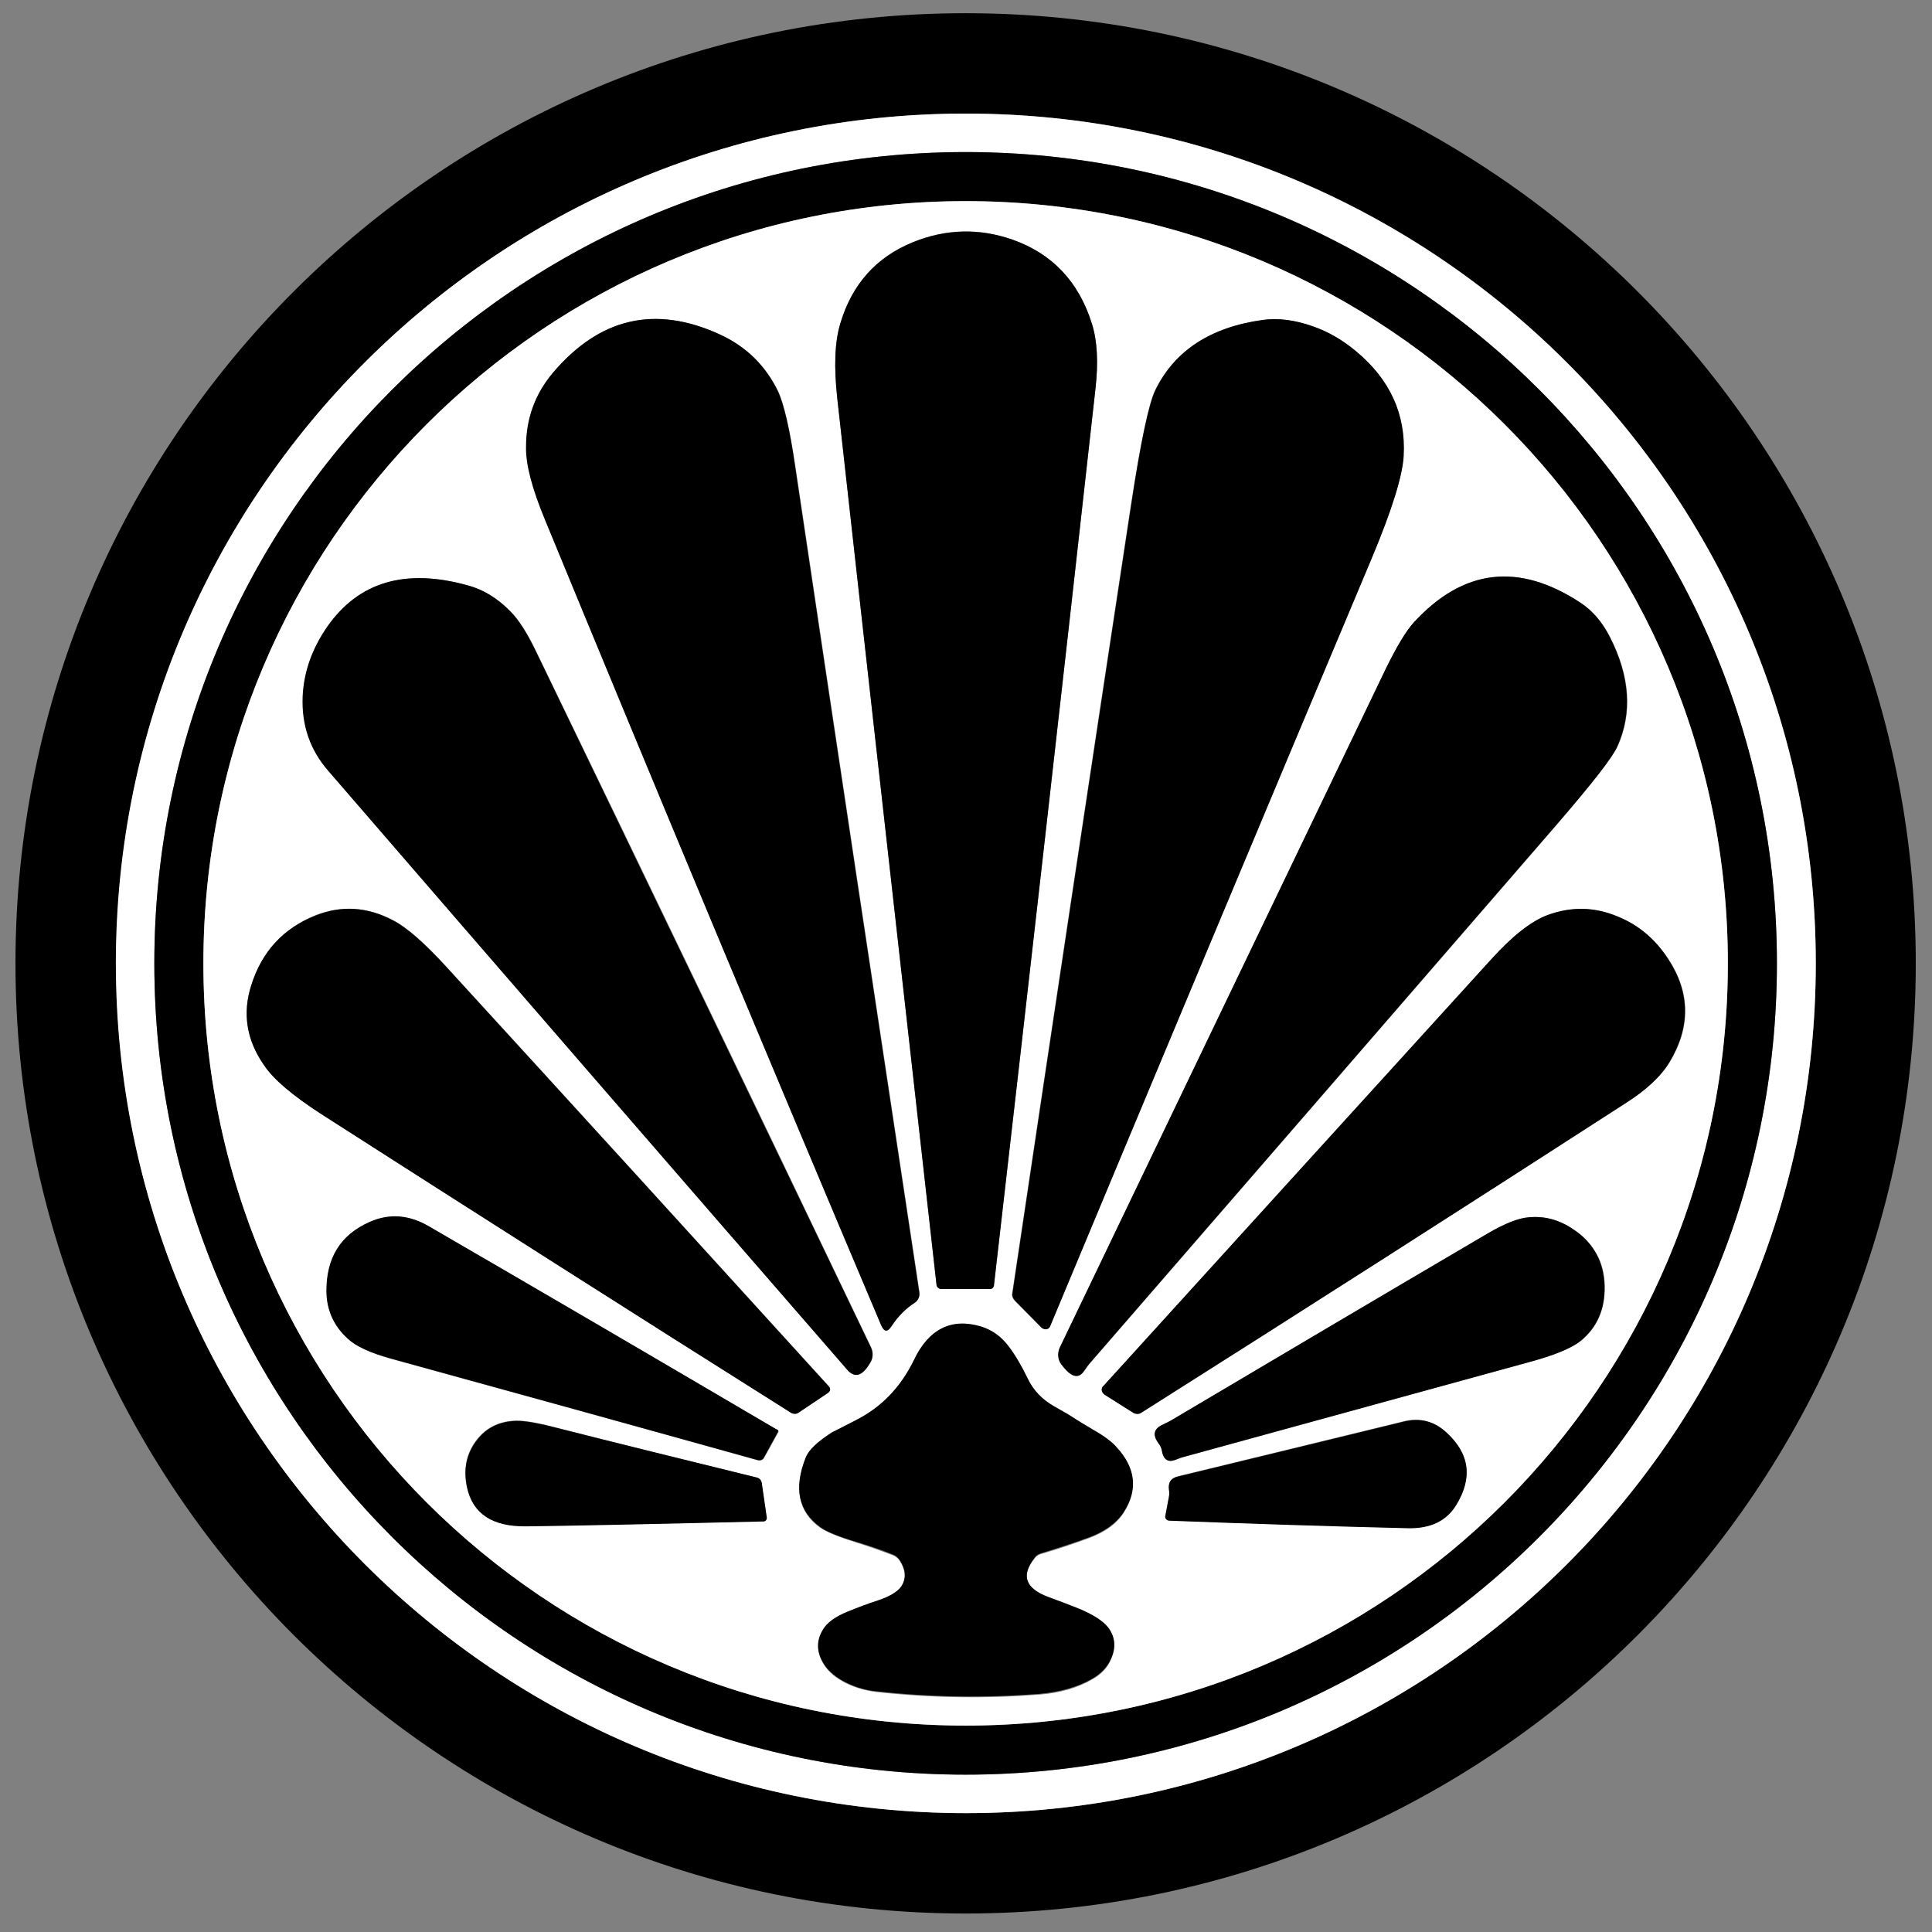
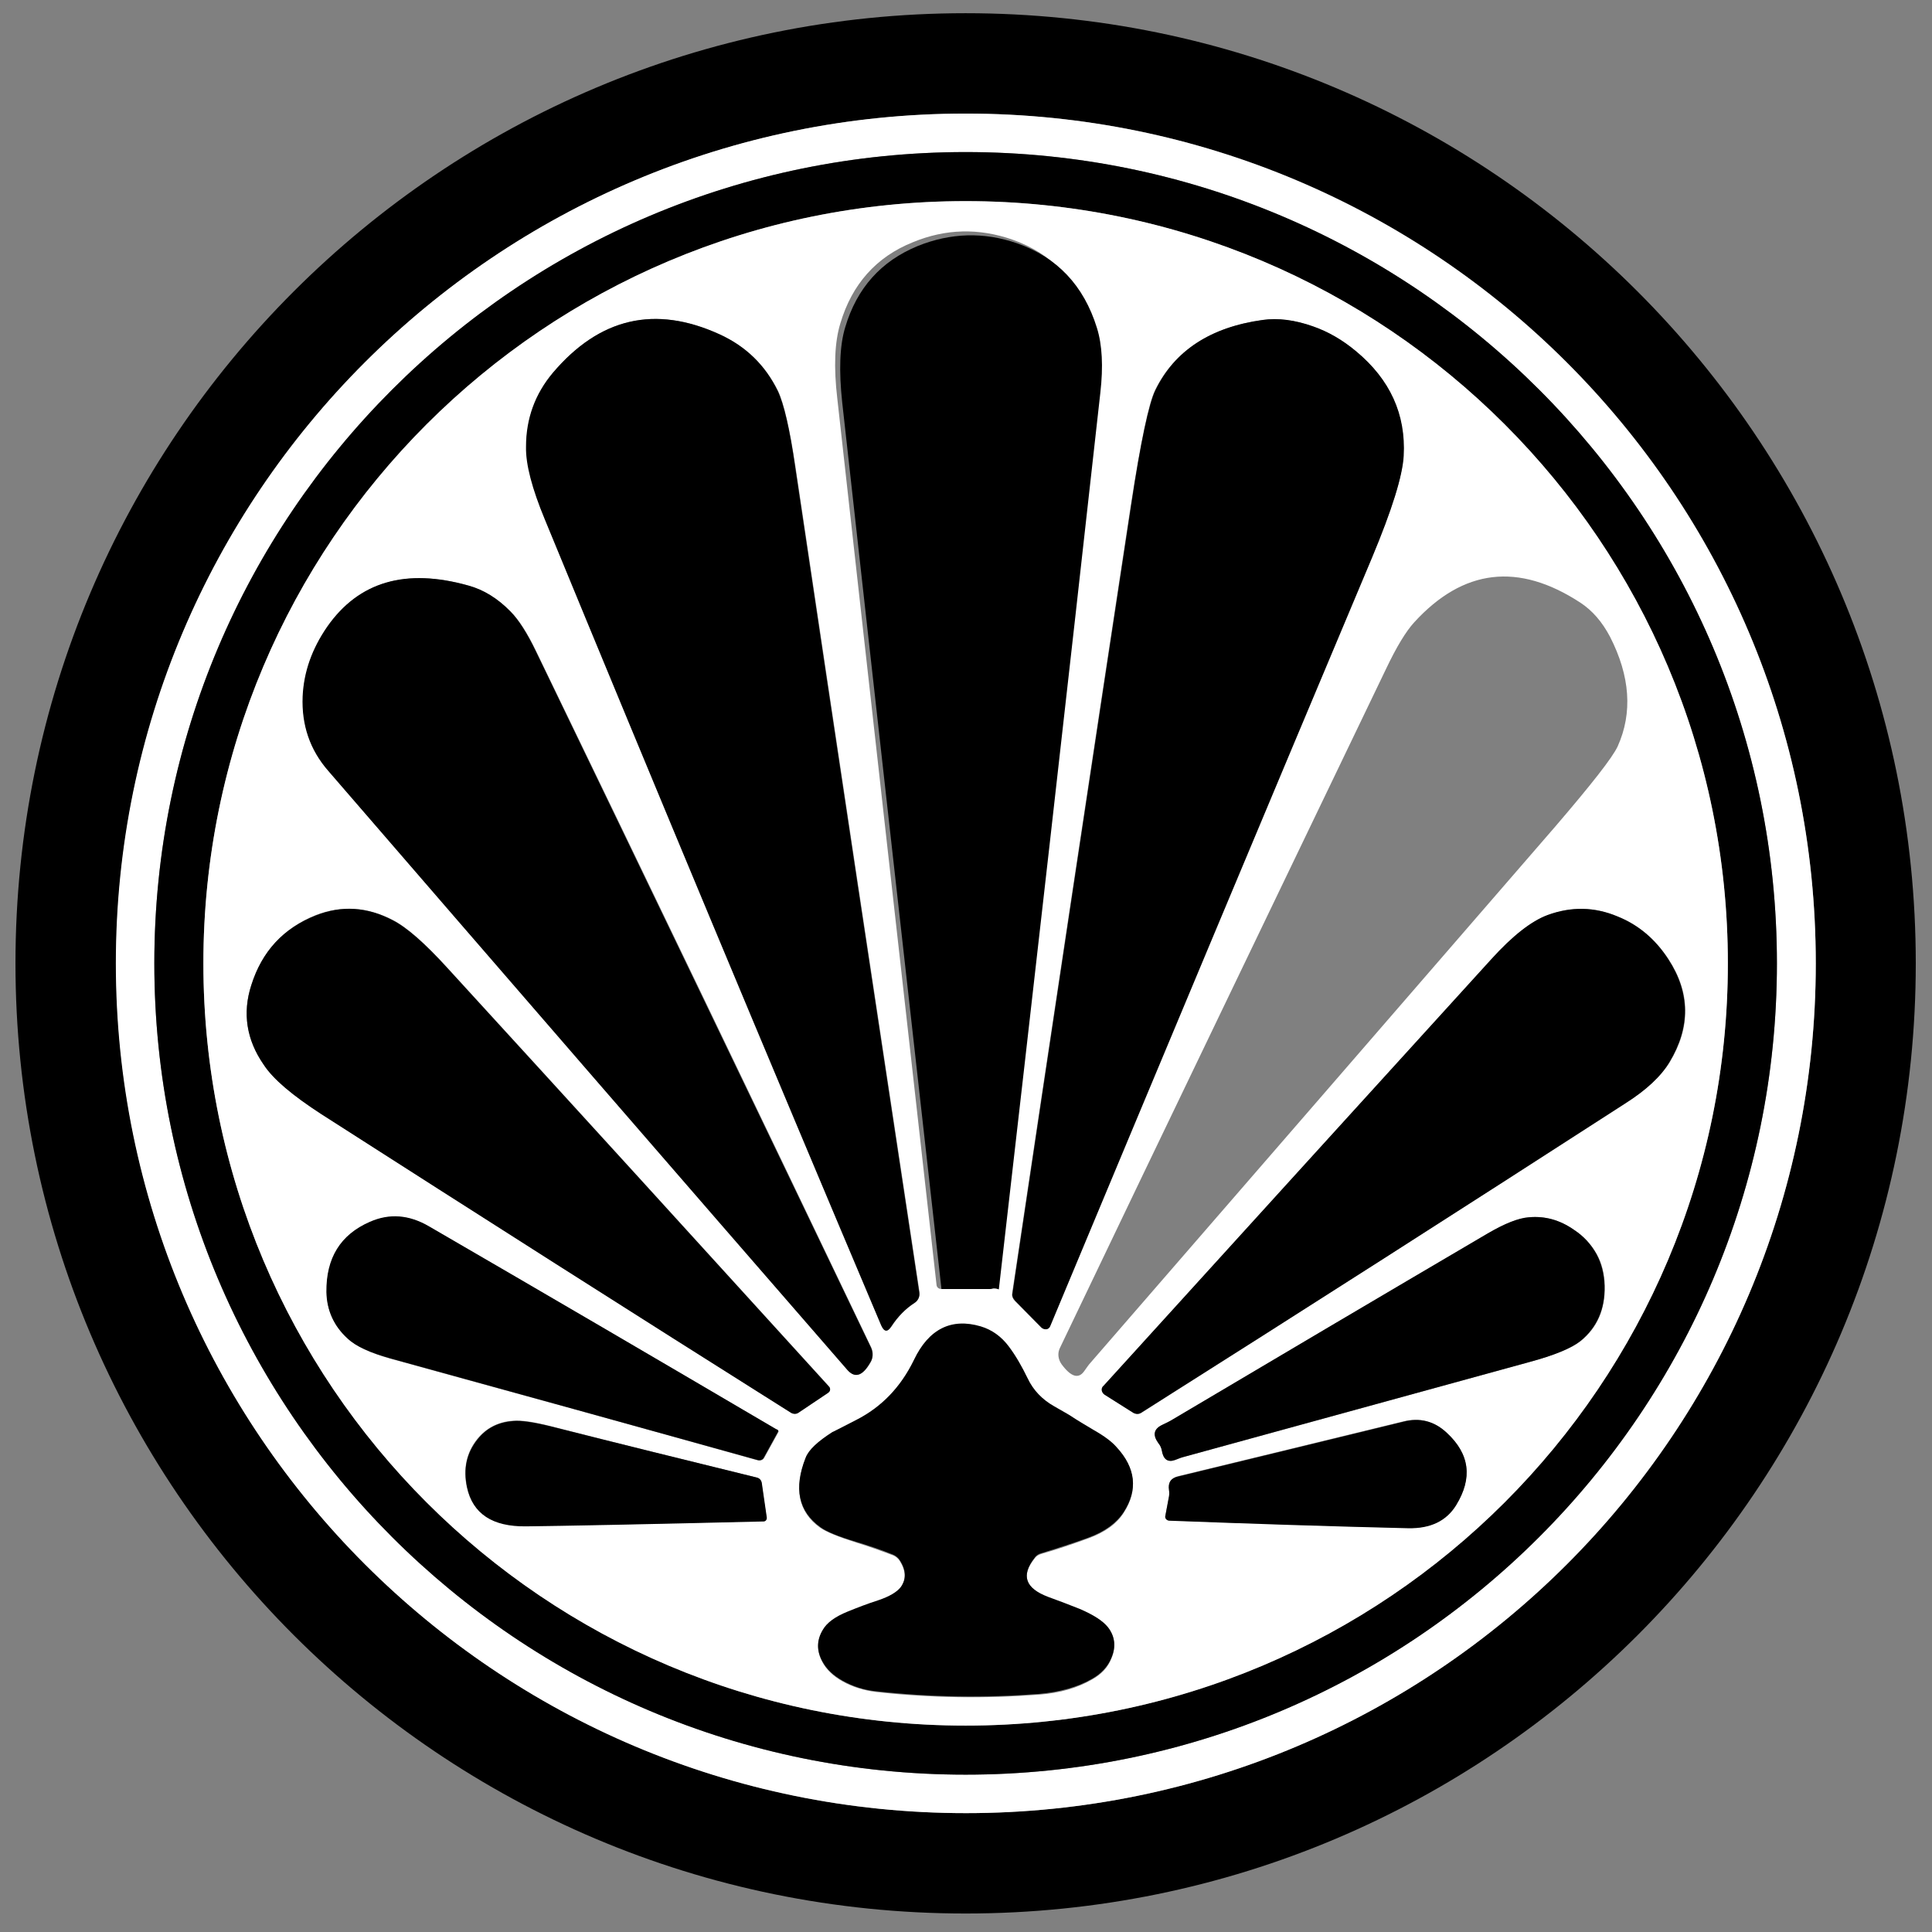
<svg xmlns="http://www.w3.org/2000/svg" x="0px" y="0px" width="500px" height="500px" viewBox="0 0 512 512">
  <rect x="0" y="0" width="512" height="512" fill="#808080" stroke="none" />
  <g id="rw-kurama-dera-o.svg">
    <g display="inline">
      <path vector-effect="non-scaling-stroke" fill="none" d="M507.7,255.3C507.7,116.2,395,3.5,255.9,3.5    C116.8,3.5,4.1,116.2,4.1,255.3c0,139.1,112.7,251.8,251.8,251.8S507.7,394.3,507.7,255.3" />
      <path vector-effect="non-scaling-stroke" fill="none" d="M481.2,255.3c0-124.4-100.8-225.2-225.2-225.2    c-124.4,0-225.2,100.8-225.2,225.2s100.8,225.2,225.2,225.2S481.2,379.7,481.2,255.3" />
      <path vector-effect="non-scaling-stroke" fill="none" d="M470.9,255.3c0-118.7-96.3-215-215-215v0c-118.7,0-215,96.3-215,215    c0,118.7,96.3,215,215,215S470.9,374,470.9,255.3" />
      <path vector-effect="non-scaling-stroke" fill="none" d="M457.9,255.3c0-111.6-90.4-202-202-202h0c-111.6,0-202,90.4-202,202l0,0    c0,111.6,90.4,202,202,202S457.9,366.9,457.9,255.3L457.9,255.3" />
      <path vector-effect="non-scaling-stroke" fill="none" d="M262.4,341.6c0.5,0,1-0.4,1-0.9c9.1-79.2,18.1-158.4,26.9-237.6    c0.8-7,0.5-12.7-0.9-17.2c-3.5-11.3-10.6-18.7-21.1-22.4c-8.9-3.1-17.7-2.9-26.4,0.7c-9.7,3.9-16.1,11.1-19.2,21.5    c-1.5,4.9-1.8,11.5-0.8,20c8.7,78.3,17.5,156.6,26.3,234.9c0.1,0.6,0.6,1,1.3,1H262.4" />
      <path vector-effect="non-scaling-stroke" fill="none" d="M190.7,88.6c-17.1-7.8-31.8-4.4-44.1,10.2c-4.7,5.6-7.1,12.2-7.1,19.6    c0,4.7,1.6,11.1,5,19.3c29.2,70.9,58.9,142.1,89.1,213.5c0.7,1.8,1.6,1.9,2.7,0.3c1.7-2.6,3.7-4.7,6.1-6.2    c0.9-0.6,1.4-1.7,1.3-2.8c-11.1-73.3-22.1-146.3-32.9-218.9c-1.5-9.9-3-16.6-4.6-20C202.8,96.8,197.7,91.8,190.7,88.6" />
      <path vector-effect="non-scaling-stroke" fill="none" d="M347.9,86.5c-4.8-1.7-9.3-2.3-13.4-1.7c-13.8,2-23.3,8.2-28.4,18.6    c-1.7,3.5-3.8,13.6-6.4,30.3c-10.6,69.7-21.1,139.5-31.5,209.2c-0.1,0.6,0.2,1.3,0.7,1.8l7,7.1c0.5,0.6,1.4,0.6,2,0.1    c0.1-0.1,0.2-0.3,0.3-0.4c28.2-67.8,56.7-135.7,85.3-203.7c5.4-12.7,8.2-21.7,8.4-27c0.6-11-3.6-20.3-12.6-27.7    C355.8,90.1,352,87.9,347.9,86.5" />
      <path vector-effect="non-scaling-stroke" fill="none" d="M124.2,155.2c-16.6-4.7-29.1-1-37.4,10.9c-4,5.8-6.2,12-6.5,18.5    c-0.3,7.5,1.9,14,6.8,19.7c45.8,53,91.7,105.9,137.6,158.8c1.9,2.2,3.9,1.6,6-2c0.7-1.2,0.8-2.7,0.2-4    c-29.5-61.7-59.1-123.2-88.8-184.5c-2.3-4.8-4.6-8.4-6.8-10.6C131.8,158.5,128.1,156.3,124.2,155.2" />
      <path vector-effect="non-scaling-stroke" fill="none" d="M418.8,159.7c-16.4-10.7-31-9-44,5.2c-2.2,2.4-4.7,6.5-7.5,12.4    c-29.1,60.6-58,120.5-86.4,179.9c-0.7,1.4-0.5,3,0.4,4.3c2.5,3.4,4.5,4,6,1.9c0.8-1.1,1.2-1.7,1.3-1.8    c41.2-47.5,82.4-95,123.6-142.6c9.6-11.2,15.1-18.2,16.5-21.2c4-8.9,3.3-18.6-2-29C424.6,164.8,422,161.8,418.8,159.7" />
      <path vector-effect="non-scaling-stroke" fill="none" d="M428.8,242.9c-6.2-2.6-12.4-2.7-18.6-0.4c-4.3,1.6-9.2,5.5-14.9,11.7    c-34,37.4-68.3,75.1-102.8,113.1c-0.6,0.6-0.5,1.6,0.1,2.1c0.1,0.1,0.1,0.1,0.2,0.2l7.6,4.8c0.7,0.4,1.5,0.4,2.1,0    c43.1-27.3,85.9-54.7,128.3-82c5.5-3.6,9.4-7.2,11.7-10.9c5.6-9.3,5.5-18.4-0.3-27.3C438.7,248.9,434.2,245.1,428.8,242.9" />
      <path vector-effect="non-scaling-stroke" fill="none" d="M85.2,295.2c41.3,26.6,82.8,52.9,124.4,79.1c0.6,0.4,1.4,0.4,2,0l7.9-5.3    c0.5-0.3,0.6-1,0.3-1.5c0,0-0.1-0.1-0.1-0.1c-34-37.4-67.7-74.4-101.1-110.9c-6-6.6-10.8-10.8-14.5-12.7    c-6.8-3.5-13.6-3.9-20.4-1.3c-8.5,3.4-14.2,9.6-17.1,18.5c-2.4,7.4-1.2,14.5,3.3,21.1C72.4,286,77.5,290.3,85.2,295.2" />
      <path vector-effect="non-scaling-stroke" fill="none" d="M205.6,378.7c-30.6-17.9-61.2-35.8-91.8-53.6c-5.3-3.1-10.6-3.5-15.7-1.2    c-7.8,3.4-11.6,9.6-11.5,18.6c0.1,4.9,1.9,9,5.6,12.3c2.3,2.1,6.1,3.8,11.4,5.3c32.4,8.9,64.8,17.8,97.2,26.9    c0.7,0.2,1.4-0.1,1.7-0.6l3.8-6.9c0.1-0.2,0-0.4-0.2-0.6c0,0,0,0,0,0C205.8,378.8,205.7,378.7,205.6,378.7" />
      <path vector-effect="non-scaling-stroke" fill="none" d="M417.1,325.9c-3.8-2.6-7.7-3.7-11.9-3.3c-2.7,0.2-6.3,1.7-10.9,4.3    c-28,16.5-56,33-84,49.6c-0.1,0.1-0.8,0.4-2.2,1.1c-2.3,1.1-2.6,2.8-1,4.9c0.5,0.6,0.7,1.3,0.9,2c0.4,2.3,1.6,3.1,3.5,2.4    c1.2-0.4,1.8-0.7,1.9-0.7c30.6-8.4,61.2-16.8,91.8-25.2c6.8-1.9,11.3-3.7,13.7-5.6c4.4-3.5,6.5-8.4,6.4-14.7    c-0.1-3.2-0.8-5.9-2.1-8.3C421.7,329.8,419.7,327.6,417.1,325.9" />
      <path vector-effect="non-scaling-stroke" fill="none" d="M286.2,426.6c-2.8-1.1-5.6-2.2-8.4-3.2c-6.1-2.3-7.3-5.8-3.6-10.4    c0.4-0.6,1.1-1,1.8-1.2c4.2-1.2,8.3-2.6,12.4-4.1c4.4-1.6,7.6-3.9,9.4-6.8c3.8-5.9,3.2-11.7-1.9-17.2c-1.3-1.4-3.3-2.9-6-4.5    c-2.2-1.3-4.3-2.6-6.5-4c-0.2-0.1-1.5-0.8-4-2.3c-3.2-1.8-5.6-4.3-7.1-7.5c-1.5-3.1-3.1-5.8-4.9-8.3c-2-2.7-4.5-4.6-7.5-5.4    c-7.9-2.3-13.8,0.7-17.7,8.9c-3.5,7.3-8.6,12.6-15.3,15.9c-4.2,2.1-6.3,3.1-6.3,3.2c-3.9,2.4-6.3,4.7-7.1,6.8    c-3.2,8.1-1.9,14.3,3.9,18.4c1.6,1.1,4.8,2.4,9.5,3.9c3.3,1,6.6,2.2,9.8,3.4c0.7,0.3,1.3,0.8,1.7,1.4c1.7,2.7,1.8,5.1,0.3,7.2    c-1,1.3-3,2.4-6,3.5c-2.7,0.9-5.4,1.9-8.1,3c-3.3,1.3-5.5,3-6.6,4.9c-1.5,2.6-1.6,5.4-0.1,8.2c1.1,2.1,2.9,3.8,5.4,5.2    c2.7,1.5,5.7,2.4,8.9,2.8c14.4,1.6,28.8,1.8,43.2,0.7c5.5-0.4,10.2-1.8,14-4c2.5-1.4,4.2-3.2,5.1-5.5c1.3-3,1-5.7-0.9-8.2    C292.3,429.6,289.9,428,286.2,426.6" />
      <path vector-effect="non-scaling-stroke" fill="none" d="M383.4,379.7c-3.3-3.1-7.2-4.1-11.6-3c-19.2,4.7-39,9.5-59.6,14.5    c-1.9,0.5-2.7,1.7-2.4,3.6c0.1,0.6,0.1,1.4-0.1,2.2l-0.9,4.8c-0.1,0.5,0.3,1,0.9,1.1c0,0,0.1,0,0.1,0c21.1,0.8,42.2,1.5,63.3,2    c5.9,0.2,10.1-1.9,12.7-6.1C390.3,391.8,389.5,385.4,383.4,379.7" />
      <path vector-effect="non-scaling-stroke" fill="none" d="M200.7,391.6c-18.7-4.6-37-9.1-54.9-13.7c-4.4-1.1-7.7-1.6-9.9-1.4    c-3.9,0.3-7,1.9-9.4,4.8c-2.9,3.6-3.8,7.9-2.8,12.8c1.5,6.9,6.7,10.3,15.6,10.3c9-0.1,30-0.5,63-1.3c0.5,0,0.8-0.5,0.8-1    c0,0,0-0.1,0-0.1l-1.3-9C201.8,392.4,201.3,391.8,200.7,391.6" />
    </g>
    <path display="inline" d="M507.7,255.3c0,139.1-112.7,251.8-251.8,251.8S4.1,394.3,4.1,255.3C4.1,116.2,116.8,3.5,255.9,3.5   C395,3.5,507.7,116.2,507.7,255.3z M481.2,255.3c0-124.4-100.8-225.2-225.2-225.2c-124.4,0-225.2,100.8-225.2,225.2   s100.8,225.2,225.2,225.2S481.2,379.7,481.2,255.3z" />
    <path display="inline" fill="#FFFFFF" d="M481.2,255.3c0,124.4-100.8,225.2-225.2,225.2S30.7,379.7,30.7,255.3   c0-124.4,100.8-225.2,225.2-225.2C380.3,30.1,481.2,130.9,481.2,255.3z M470.9,255.3c0-118.7-96.3-215-215-215v0   c-118.7,0-215,96.3-215,215c0,118.7,96.3,215,215,215S470.9,374,470.9,255.3z" />
    <path display="inline" d="M470.9,255.3c0,118.7-96.3,215-215,215s-215-96.3-215-215c0-118.7,96.3-215,215-215   S470.9,136.6,470.9,255.3L470.9,255.3z M457.9,255.3c0-111.6-90.4-202-202-202h0c-111.6,0-202,90.4-202,202l0,0   c0,111.6,90.4,202,202,202S457.9,366.9,457.9,255.3L457.9,255.3z" />
    <path display="inline" fill="#FFFFFF" d="M457.9,255.3c0,111.6-90.4,202-202,202h0c-111.6,0-202-90.4-202-202s90.4-202,202-202l0,0   C367.5,53.3,457.9,143.7,457.9,255.3L457.9,255.3z M262.4,341.6c0.5,0,1-0.4,1-0.9c9.1-79.2,18.1-158.4,26.9-237.6   c0.8-7,0.5-12.7-0.9-17.2c-3.5-11.3-10.6-18.7-21.1-22.4c-8.9-3.1-17.7-2.9-26.4,0.7c-9.7,3.9-16.1,11.1-19.2,21.5   c-1.5,4.9-1.8,11.5-0.8,20c8.7,78.3,17.5,156.6,26.3,234.9c0.1,0.6,0.6,1,1.3,1H262.4z M190.7,88.6c-17.1-7.8-31.8-4.4-44.1,10.2   c-4.7,5.6-7.1,12.2-7.1,19.6c0,4.7,1.6,11.1,5,19.3c29.2,70.9,58.9,142.1,89.1,213.5c0.7,1.8,1.6,1.9,2.7,0.3   c1.7-2.6,3.7-4.7,6.1-6.2c0.9-0.6,1.4-1.7,1.3-2.8c-11.1-73.3-22.1-146.3-32.9-218.9c-1.5-9.9-3-16.6-4.6-20   C202.8,96.8,197.7,91.8,190.7,88.6z M347.9,86.5c-4.8-1.7-9.3-2.3-13.4-1.7c-13.8,2-23.3,8.2-28.4,18.6c-1.7,3.5-3.8,13.6-6.4,30.3   c-10.6,69.7-21.1,139.5-31.5,209.2c-0.1,0.6,0.2,1.3,0.7,1.8l7,7.1c0.5,0.6,1.4,0.6,2,0.1c0.1-0.1,0.2-0.3,0.3-0.4   c28.2-67.8,56.7-135.7,85.3-203.7c5.4-12.7,8.2-21.7,8.4-27c0.6-11-3.6-20.3-12.6-27.7C355.8,90.1,352,87.9,347.9,86.5z    M124.2,155.2c-16.6-4.7-29.1-1-37.4,10.9c-4,5.8-6.2,12-6.5,18.5c-0.3,7.5,1.9,14,6.8,19.7c45.8,53,91.7,105.9,137.6,158.8   c1.9,2.2,3.9,1.6,6-2c0.7-1.2,0.8-2.7,0.2-4c-29.5-61.7-59.1-123.2-88.8-184.5c-2.3-4.8-4.6-8.4-6.8-10.6   C131.8,158.5,128.1,156.3,124.2,155.2z M418.8,159.7c-16.4-10.7-31-9-44,5.2c-2.2,2.4-4.7,6.5-7.5,12.4   c-29.1,60.6-58,120.5-86.4,179.9c-0.7,1.4-0.5,3,0.4,4.3c2.5,3.4,4.5,4,6,1.9c0.8-1.1,1.2-1.7,1.3-1.8   c41.2-47.5,82.4-95,123.6-142.6c9.6-11.2,15.1-18.2,16.5-21.2c4-8.9,3.3-18.6-2-29C424.6,164.8,422,161.8,418.8,159.7z    M428.8,242.9c-6.2-2.6-12.4-2.7-18.6-0.4c-4.3,1.6-9.2,5.5-14.9,11.7c-34,37.4-68.3,75.1-102.8,113.1c-0.6,0.6-0.5,1.6,0.1,2.1   c0.1,0.1,0.1,0.1,0.2,0.2l7.6,4.8c0.7,0.4,1.5,0.4,2.1,0c43.1-27.3,85.9-54.7,128.3-82c5.5-3.6,9.4-7.2,11.7-10.9   c5.6-9.3,5.5-18.4-0.3-27.3C438.7,248.9,434.2,245.1,428.8,242.9z M85.2,295.2c41.3,26.6,82.8,52.9,124.4,79.1c0.6,0.4,1.4,0.4,2,0   l7.9-5.3c0.5-0.3,0.6-1,0.3-1.5c0,0-0.1-0.1-0.1-0.1c-34-37.4-67.7-74.4-101.1-110.9c-6-6.6-10.8-10.8-14.5-12.7   c-6.8-3.5-13.6-3.9-20.4-1.3c-8.5,3.4-14.2,9.6-17.1,18.5c-2.4,7.4-1.2,14.5,3.3,21.1C72.4,286,77.5,290.3,85.2,295.2z    M205.6,378.7c-30.6-17.9-61.2-35.8-91.8-53.6c-5.3-3.1-10.6-3.5-15.7-1.2c-7.8,3.4-11.6,9.6-11.5,18.6c0.1,4.9,1.9,9,5.6,12.3   c2.3,2.1,6.1,3.8,11.4,5.3c32.4,8.9,64.8,17.8,97.2,26.9c0.7,0.2,1.4-0.1,1.7-0.6l3.8-6.9c0.1-0.2,0-0.4-0.2-0.6c0,0,0,0,0,0   C205.8,378.8,205.7,378.7,205.6,378.7z M417.1,325.9c-3.8-2.6-7.7-3.7-11.9-3.3c-2.7,0.2-6.3,1.7-10.9,4.3c-28,16.5-56,33-84,49.6   c-0.1,0.1-0.8,0.4-2.2,1.1c-2.3,1.1-2.6,2.8-1,4.9c0.5,0.6,0.7,1.3,0.9,2c0.4,2.3,1.6,3.1,3.5,2.4c1.2-0.4,1.8-0.7,1.9-0.7   c30.6-8.4,61.2-16.8,91.8-25.2c6.8-1.9,11.3-3.7,13.7-5.6c4.4-3.5,6.5-8.4,6.4-14.7c-0.1-3.2-0.8-5.9-2.1-8.3   C421.7,329.8,419.7,327.6,417.1,325.9z M286.2,426.6c-2.8-1.1-5.6-2.2-8.4-3.2c-6.1-2.3-7.3-5.8-3.6-10.4c0.4-0.6,1.1-1,1.8-1.2   c4.2-1.2,8.3-2.6,12.4-4.1c4.4-1.6,7.6-3.9,9.4-6.8c3.8-5.9,3.2-11.7-1.9-17.2c-1.3-1.4-3.3-2.9-6-4.5c-2.2-1.3-4.3-2.6-6.5-4   c-0.2-0.1-1.5-0.8-4-2.3c-3.2-1.8-5.6-4.3-7.1-7.5c-1.5-3.1-3.1-5.8-4.9-8.3c-2-2.7-4.5-4.6-7.5-5.4c-7.9-2.3-13.8,0.7-17.7,8.9   c-3.5,7.3-8.6,12.6-15.3,15.9c-4.2,2.1-6.3,3.1-6.3,3.2c-3.9,2.4-6.3,4.7-7.1,6.8c-3.2,8.1-1.9,14.3,3.9,18.4   c1.6,1.1,4.8,2.4,9.5,3.9c3.3,1,6.6,2.2,9.8,3.4c0.7,0.3,1.3,0.8,1.7,1.4c1.7,2.7,1.8,5.1,0.3,7.2c-1,1.3-3,2.4-6,3.5   c-2.7,0.9-5.4,1.9-8.1,3c-3.3,1.3-5.5,3-6.6,4.9c-1.5,2.6-1.6,5.4-0.1,8.2c1.1,2.1,2.9,3.8,5.4,5.2c2.7,1.5,5.7,2.4,8.9,2.8   c14.4,1.6,28.8,1.8,43.2,0.7c5.5-0.4,10.2-1.8,14-4c2.5-1.4,4.2-3.2,5.1-5.5c1.3-3,1-5.7-0.9-8.2   C292.3,429.6,289.9,428,286.2,426.6z M383.4,379.7c-3.3-3.1-7.2-4.1-11.6-3c-19.2,4.7-39,9.5-59.6,14.5c-1.9,0.5-2.7,1.7-2.4,3.6   c0.1,0.6,0.1,1.4-0.1,2.2l-0.9,4.8c-0.1,0.5,0.3,1,0.9,1.1c0,0,0.1,0,0.1,0c21.1,0.8,42.2,1.5,63.3,2c5.9,0.2,10.1-1.9,12.7-6.1   C390.3,391.8,389.5,385.4,383.4,379.7z M200.7,391.6c-18.7-4.6-37-9.1-54.9-13.7c-4.4-1.1-7.7-1.6-9.9-1.4c-3.9,0.3-7,1.9-9.4,4.8   c-2.9,3.6-3.8,7.9-2.8,12.8c1.5,6.9,6.7,10.3,15.6,10.3c9-0.1,30-0.5,63-1.3c0.5,0,0.8-0.5,0.8-1c0,0,0-0.1,0-0.1l-1.3-9   C201.8,392.4,201.3,391.8,200.7,391.6z" />
-     <path display="inline" d="M262.4,341.6h-12.9c-0.7,0-1.2-0.5-1.3-1c-8.8-78.3-17.6-156.6-26.3-234.9c-0.9-8.4-0.7-15.1,0.8-20   c3.1-10.4,9.5-17.5,19.2-21.5c8.7-3.5,17.5-3.8,26.4-0.7c10.5,3.7,17.6,11.1,21.1,22.4c1.4,4.5,1.7,10.2,0.9,17.2   c-8.8,79.2-17.8,158.4-26.9,237.6C263.3,341.2,262.9,341.6,262.4,341.6z" />
+     <path display="inline" d="M262.4,341.6h-12.9c-8.8-78.3-17.6-156.6-26.3-234.9c-0.9-8.4-0.7-15.1,0.8-20   c3.1-10.4,9.5-17.5,19.2-21.5c8.7-3.5,17.5-3.8,26.4-0.7c10.5,3.7,17.6,11.1,21.1,22.4c1.4,4.5,1.7,10.2,0.9,17.2   c-8.8,79.2-17.8,158.4-26.9,237.6C263.3,341.2,262.9,341.6,262.4,341.6z" />
    <path display="inline" d="M190.7,88.6c7,3.2,12.1,8.2,15.4,15c1.6,3.4,3.2,10.1,4.6,20c10.8,72.7,21.8,145.6,32.9,218.9   c0.2,1.1-0.3,2.2-1.3,2.8c-2.3,1.5-4.4,3.6-6.1,6.2c-1,1.6-1.9,1.5-2.7-0.3c-30.2-71.4-59.9-142.6-89.1-213.5   c-3.4-8.2-5.1-14.6-5-19.3c0-7.5,2.4-14,7.1-19.6C158.9,84.2,173.6,80.8,190.7,88.6z" />
    <path display="inline" d="M359.4,93.1c9,7.5,13.2,16.7,12.6,27.7c-0.3,5.3-3.1,14.3-8.4,27c-28.6,68-57,135.9-85.3,203.7   c-0.3,0.7-1.1,1-1.8,0.6c-0.2-0.1-0.3-0.2-0.5-0.3l-7-7.1c-0.5-0.6-0.8-1.2-0.7-1.8c10.4-69.8,20.9-139.5,31.5-209.2   c2.5-16.7,4.7-26.8,6.4-30.3c5.1-10.5,14.6-16.7,28.4-18.6c4.1-0.6,8.6,0,13.4,1.7C352,87.9,355.8,90.1,359.4,93.1z" />
    <path display="inline" d="M124.2,155.2c4,1.1,7.7,3.4,11,6.8c2.2,2.2,4.5,5.8,6.8,10.6c29.6,61.3,59.2,122.8,88.8,184.5   c0.6,1.3,0.6,2.8-0.2,4c-2,3.5-4,4.2-6,2c-46-52.9-91.8-105.8-137.6-158.8c-4.9-5.6-7.1-12.2-6.8-19.7c0.3-6.6,2.5-12.7,6.5-18.5   C95.1,154.1,107.5,150.5,124.2,155.2z" />
-     <path display="inline" d="M418.8,159.7c3.2,2.1,5.8,5.1,7.8,9.1c5.3,10.4,6,20.1,2,29c-1.3,3-6.8,10-16.5,21.2   c-41.2,47.6-82.4,95.1-123.6,142.6c-0.1,0.1-0.5,0.7-1.3,1.8c-1.5,2.2-3.5,1.5-6-1.9c-0.9-1.2-1-2.9-0.4-4.3   c28.5-59.3,57.3-119.3,86.4-179.9c2.9-5.9,5.4-10.1,7.5-12.4C387.8,150.7,402.5,149,418.8,159.7z" />
    <path display="inline" d="M442.1,254.2c5.8,8.9,5.9,18,0.3,27.3c-2.2,3.7-6.1,7.4-11.7,10.9c-42.4,27.4-85.1,54.7-128.3,82   c-0.6,0.4-1.4,0.4-2.1,0l-7.6-4.8c-0.7-0.5-1-1.4-0.5-2.1c0-0.1,0.1-0.1,0.2-0.2c34.5-38,68.8-75.7,102.8-113.1   c5.6-6.2,10.6-10.1,14.9-11.7c6.3-2.3,12.5-2.2,18.6,0.4C434.2,245.1,438.7,248.9,442.1,254.2z" />
    <path display="inline" d="M69.9,282.2c-4.6-6.6-5.7-13.7-3.3-21.1c2.8-9,8.5-15.1,17.1-18.5c6.8-2.7,13.6-2.3,20.4,1.3   c3.7,1.9,8.5,6.1,14.5,12.7c33.4,36.5,67.1,73.5,101.1,110.9c0.4,0.4,0.4,1.1-0.1,1.5c0,0-0.1,0.1-0.1,0.1l-7.9,5.3   c-0.6,0.4-1.3,0.4-2,0c-41.6-26.2-83-52.6-124.4-79.1C77.5,290.3,72.4,286,69.9,282.2z" />
    <path display="inline" d="M205.6,378.7c0.1,0.1,0.3,0.1,0.4,0.2c0.2,0.1,0.3,0.3,0.2,0.5c0,0,0,0,0,0l-3.8,6.9   c-0.3,0.6-1,0.8-1.7,0.6c-32.4-9-64.8-18-97.2-26.9c-5.4-1.5-9.2-3.2-11.4-5.3c-3.6-3.3-5.5-7.4-5.6-12.3   c-0.1-9,3.7-15.2,11.5-18.6c5.2-2.3,10.4-1.9,15.7,1.2C144.4,342.8,175,360.7,205.6,378.7z" />
    <path display="inline" d="M417.1,325.9c2.6,1.7,4.6,3.9,6,6.5c1.3,2.4,2,5.2,2.1,8.3c0.2,6.2-2,11.1-6.4,14.7   c-2.4,1.9-6.9,3.8-13.7,5.6c-30.6,8.4-61.2,16.8-91.8,25.2c-0.1,0-0.7,0.2-1.9,0.7c-1.9,0.7-3.1-0.1-3.5-2.4   c-0.1-0.7-0.4-1.4-0.9-2c-1.6-2.2-1.3-3.8,1-4.9c1.4-0.7,2.1-1,2.2-1.1c28-16.6,55.9-33.1,84-49.6c4.6-2.7,8.2-4.1,10.9-4.3   C409.4,322.2,413.4,323.3,417.1,325.9z" />
    <path display="inline" d="M293.6,431.2c1.9,2.4,2.2,5.2,0.9,8.2c-0.9,2.2-2.6,4.1-5.1,5.5c-3.8,2.2-8.5,3.5-14,4   c-14.4,1.1-28.8,0.9-43.2-0.7c-3.2-0.3-6.2-1.3-8.9-2.8c-2.5-1.4-4.3-3.1-5.4-5.2c-1.5-2.8-1.5-5.5,0.1-8.2c1.1-2,3.4-3.6,6.6-4.9   c2.7-1.1,5.3-2.1,8.1-3c3-1,5-2.2,6-3.5c1.5-2.1,1.5-4.5-0.3-7.2c-0.4-0.6-1-1.1-1.7-1.4c-3.2-1.3-6.5-2.4-9.8-3.4   c-4.7-1.4-7.9-2.7-9.5-3.9c-5.8-4.2-7.1-10.3-3.9-18.4c0.8-2.1,3.2-4.3,7.1-6.8c0.1,0,2.2-1.1,6.3-3.2c6.7-3.4,11.8-8.7,15.3-15.9   c3.9-8.2,9.9-11.2,17.7-8.9c3,0.9,5.5,2.7,7.5,5.4c1.8,2.4,3.4,5.2,4.9,8.3c1.5,3.2,3.9,5.7,7.1,7.5c2.5,1.4,3.8,2.2,4,2.3   c2.1,1.4,4.3,2.7,6.5,4c2.8,1.6,4.8,3.1,6,4.5c5.1,5.5,5.7,11.3,1.9,17.2c-1.9,2.9-5,5.2-9.4,6.8c-4.1,1.5-8.2,2.8-12.4,4.1   c-0.8,0.2-1.4,0.6-1.8,1.2c-3.7,4.7-2.5,8.1,3.6,10.4c2.8,1,5.6,2.1,8.4,3.2C289.9,428,292.3,429.6,293.6,431.2z" />
    <path display="inline" d="M383.4,379.7c6.1,5.6,6.9,12,2.5,19.2c-2.6,4.2-6.8,6.2-12.7,6.1c-21.1-0.5-42.2-1.2-63.3-2   c-0.6,0-1.1-0.5-1.1-1c0,0,0-0.1,0-0.1l0.9-4.8c0.2-0.8,0.2-1.5,0.1-2.2c-0.3-2,0.5-3.2,2.4-3.6c20.6-5,40.4-9.8,59.6-14.5   C376.2,375.6,380.1,376.6,383.4,379.7z" />
    <path display="inline" d="M200.7,391.6c0.6,0.2,1.1,0.7,1.2,1.5l1.3,9c0.1,0.5-0.2,1-0.7,1.1c0,0-0.1,0-0.1,0   c-33,0.8-54,1.2-63,1.3c-8.9,0.1-14.1-3.3-15.6-10.3c-1.1-5-0.1-9.2,2.8-12.8c2.3-2.9,5.4-4.5,9.4-4.8c2.1-0.2,5.4,0.3,9.9,1.4   C163.7,382.5,182,387,200.7,391.6z" />
  </g>
</svg>